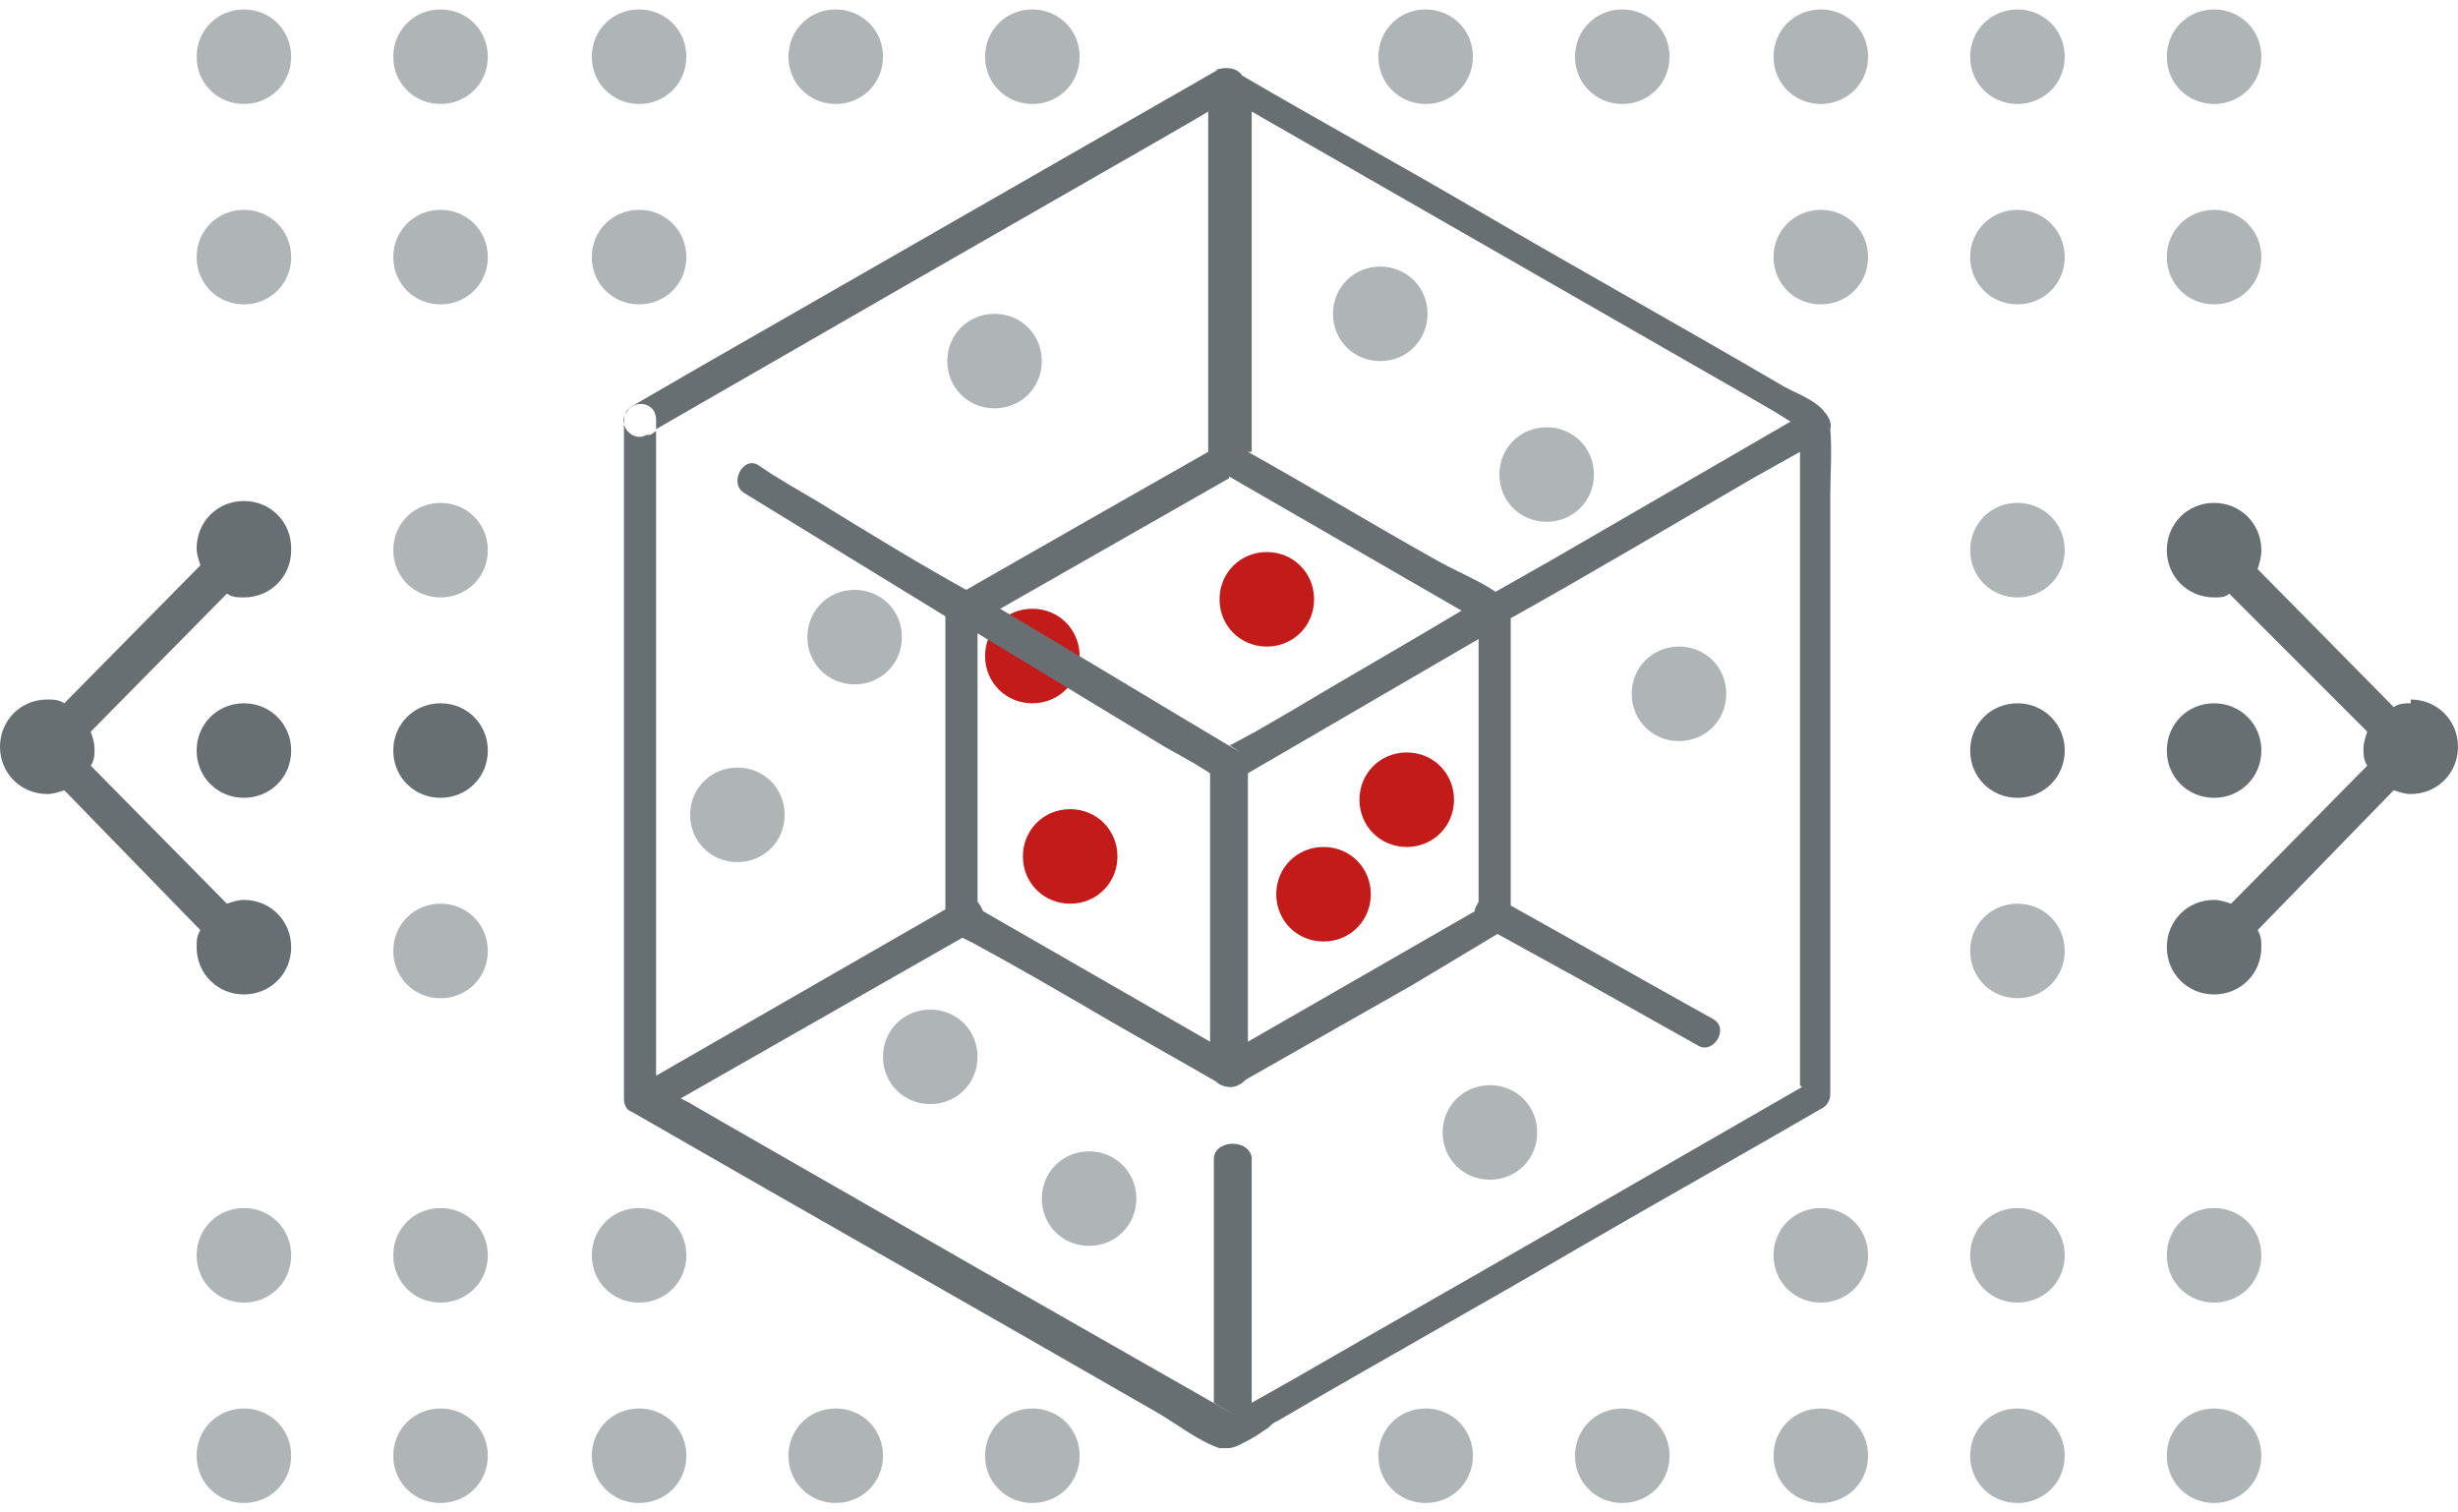
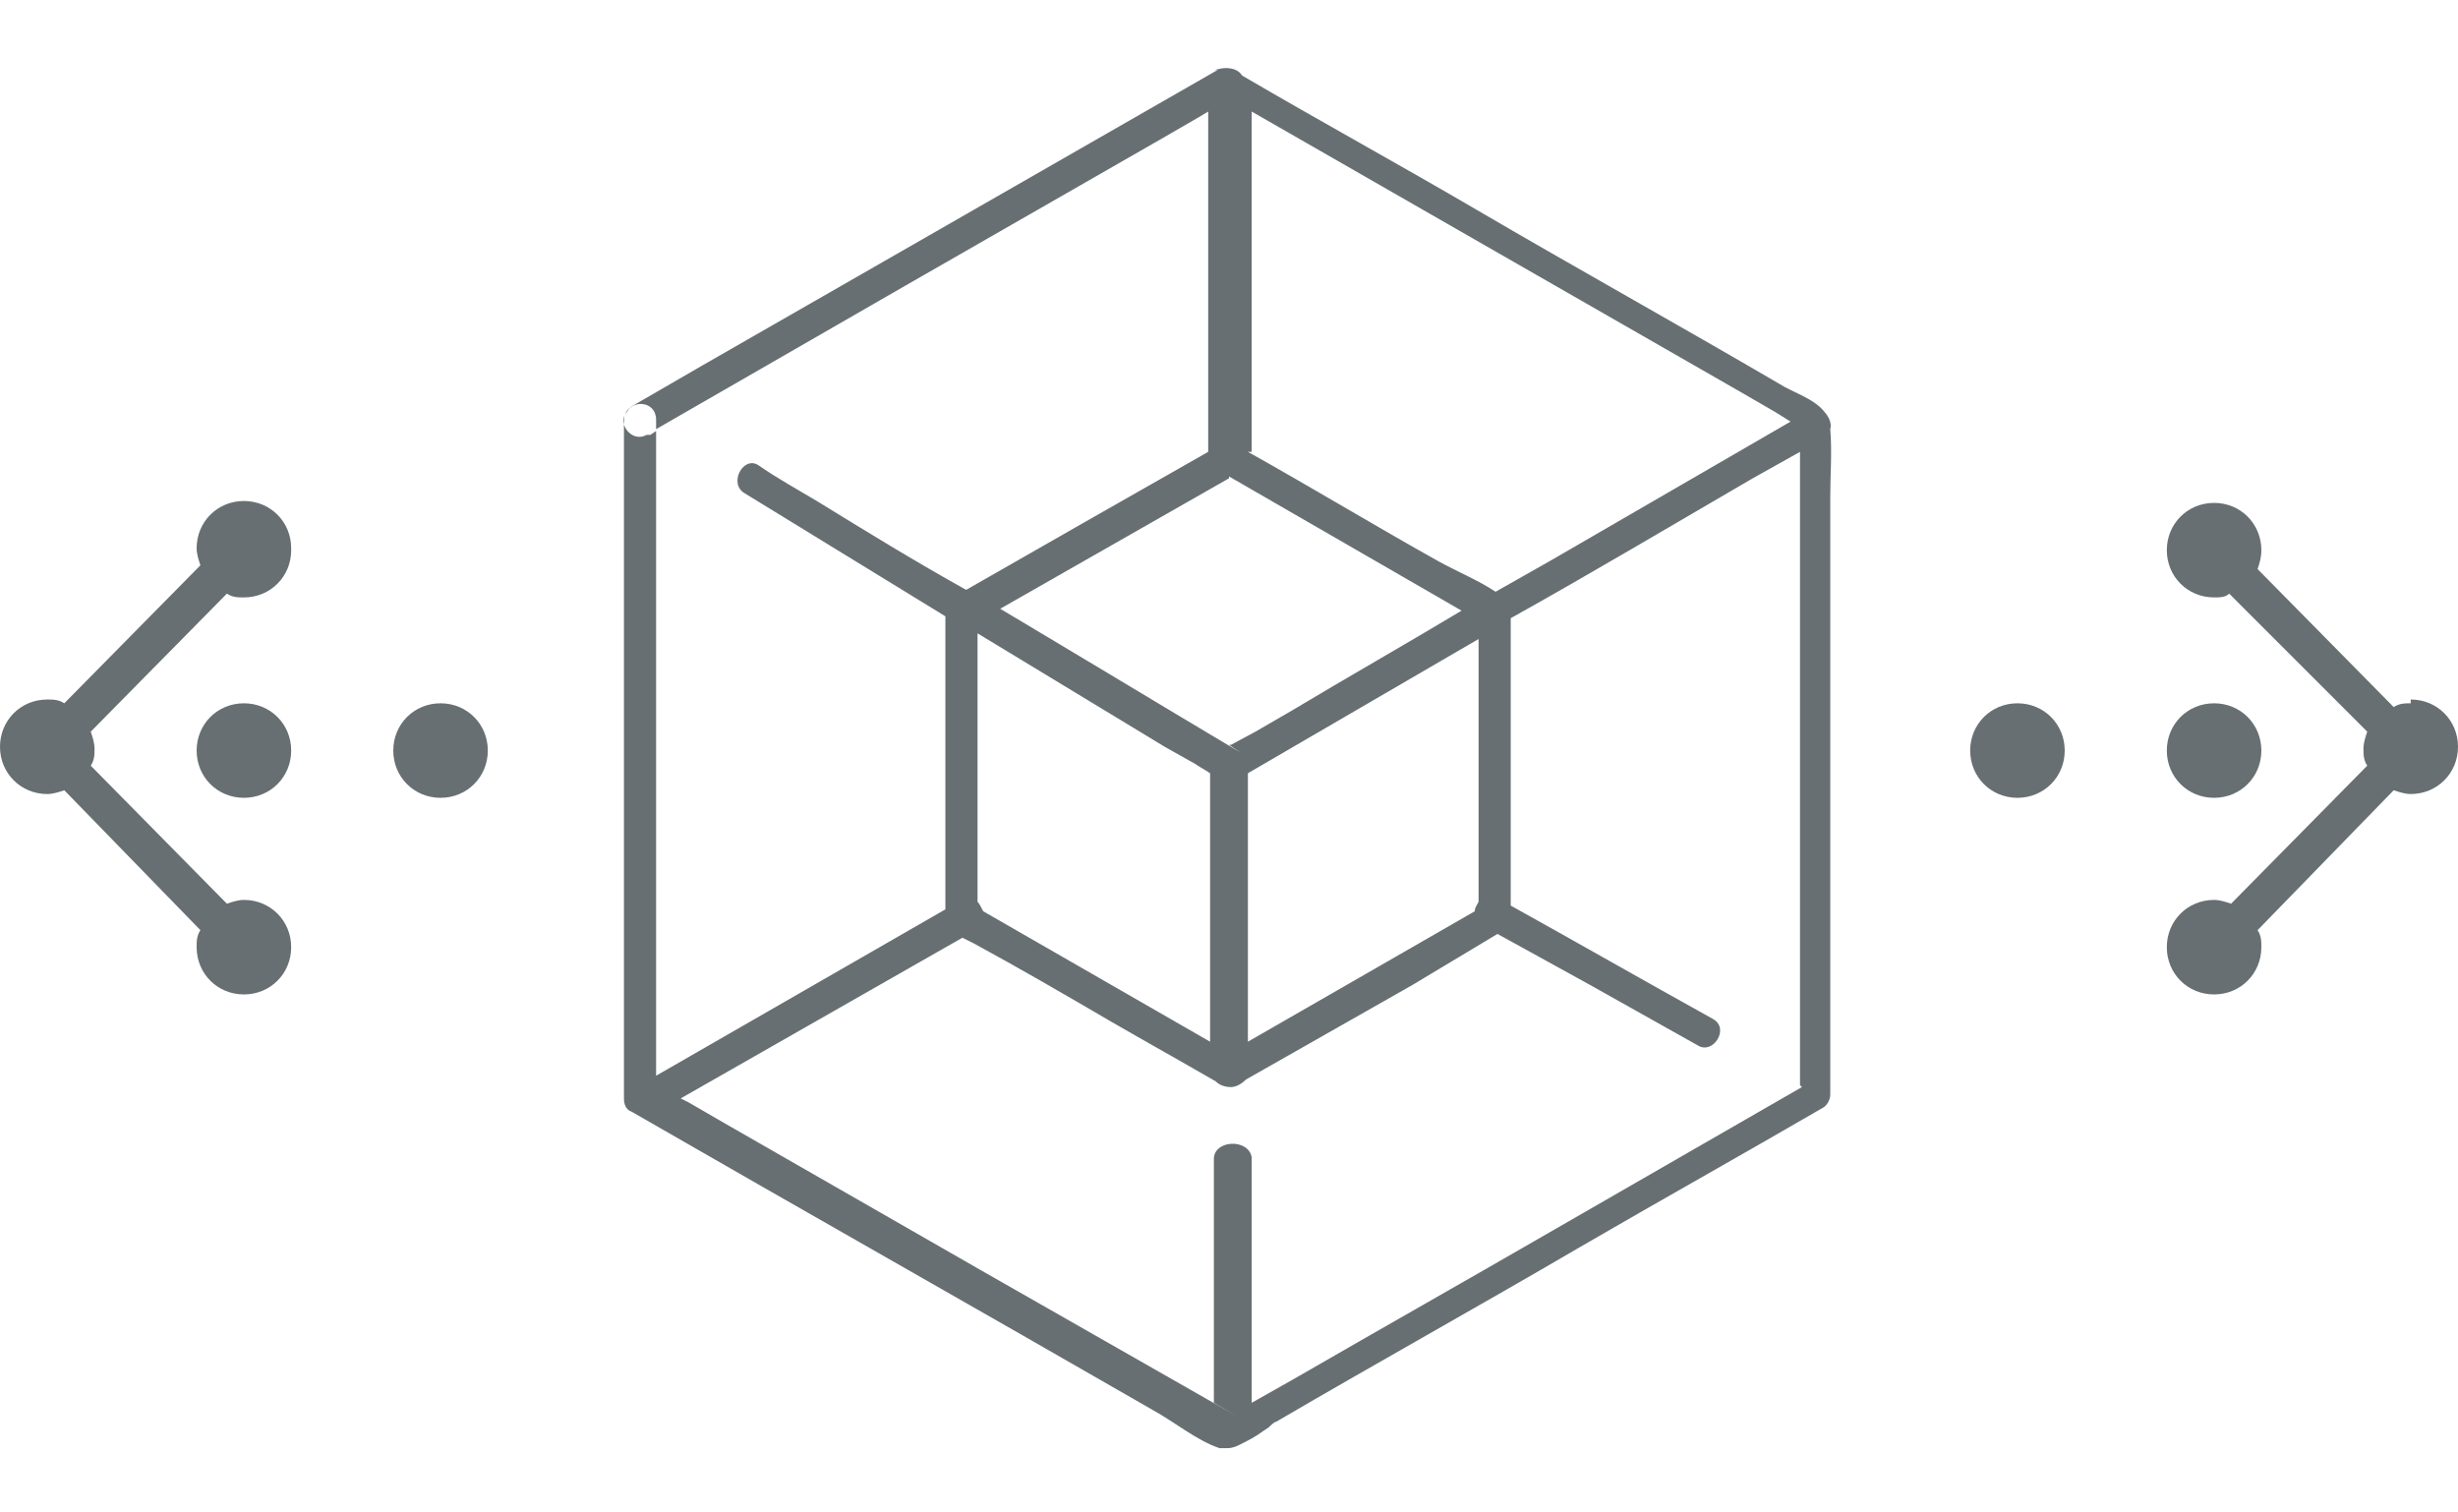
<svg xmlns="http://www.w3.org/2000/svg" version="1.1" viewBox="0 0 130 80">
  <defs>
    <style>
      .cls-1 {
        fill: #afb5b7;
      }

      .cls-1, .cls-2 {
        fill-rule: evenodd;
      }

      .cls-1, .cls-2, .cls-3 {
        stroke-width: 0px;
      }

      .cls-2 {
        fill: #c31a1a;
      }

      .cls-3 {
        fill: #676f72;
      }
    </style>
  </defs>
-   <path id="Light_Gray" data-name="Light Gray" class="cls-1" d="M81.8,22.6c1.4,0,2.5,1.1,2.5,2.5s-1.1,2.5-2.5,2.5c-1.4,0-2.5-1.1-2.5-2.5s1.1-2.5,2.5-2.5M39,40.6c1.4,0,2.5,1.1,2.5,2.5s-1.1,2.5-2.5,2.5-2.5-1.1-2.5-2.5,1.1-2.5,2.5-2.5M52.6,16.6c1.4,0,2.5,1.1,2.5,2.5,0,1.4-1.1,2.5-2.5,2.5s-2.5-1.1-2.5-2.5c0-1.4,1.1-2.5,2.5-2.5M117.1,11.1c1.4,0,2.5,1.1,2.5,2.5,0,1.4-1.1,2.5-2.5,2.5-1.4,0-2.5-1.1-2.5-2.5,0-1.4,1.1-2.5,2.5-2.5M106.7,11.1c1.4,0,2.5,1.1,2.5,2.5,0,1.4-1.1,2.5-2.5,2.5-1.4,0-2.5-1.1-2.5-2.5,0-1.4,1.1-2.5,2.5-2.5M96.3,11.1c1.4,0,2.5,1.1,2.5,2.5,0,1.4-1.1,2.5-2.5,2.5-1.4,0-2.5-1.1-2.5-2.5,0-1.4,1.1-2.5,2.5-2.5M73,14.1c1.4,0,2.5,1.1,2.5,2.5s-1.1,2.5-2.5,2.5c-1.4,0-2.5-1.1-2.5-2.5s1.1-2.5,2.5-2.5M33.8,11.1c1.4,0,2.5,1.1,2.5,2.5,0,1.4-1.1,2.5-2.5,2.5s-2.5-1.1-2.5-2.5c0-1.4,1.1-2.5,2.5-2.5M23.3,11.1c1.4,0,2.5,1.1,2.5,2.5,0,1.4-1.1,2.5-2.5,2.5-1.4,0-2.5-1.1-2.5-2.5,0-1.4,1.1-2.5,2.5-2.5M12.9,11.1c1.4,0,2.5,1.1,2.5,2.5,0,1.4-1.1,2.5-2.5,2.5-1.4,0-2.5-1.1-2.5-2.5,0-1.4,1.1-2.5,2.5-2.5M117.1.5c1.4,0,2.5,1.1,2.5,2.5,0,1.4-1.1,2.5-2.5,2.5-1.4,0-2.5-1.1-2.5-2.5,0-1.4,1.1-2.5,2.5-2.5M106.7.5c1.4,0,2.5,1.1,2.5,2.5,0,1.4-1.1,2.5-2.5,2.5-1.4,0-2.5-1.1-2.5-2.5,0-1.4,1.1-2.5,2.5-2.5M96.3.5c1.4,0,2.5,1.1,2.5,2.5,0,1.4-1.1,2.5-2.5,2.5-1.4,0-2.5-1.1-2.5-2.5,0-1.4,1.1-2.5,2.5-2.5M85.8.5c1.4,0,2.5,1.1,2.5,2.5,0,1.4-1.1,2.5-2.5,2.5-1.4,0-2.5-1.1-2.5-2.5,0-1.4,1.1-2.5,2.5-2.5M75.4.5c1.4,0,2.5,1.1,2.5,2.5,0,1.4-1.1,2.5-2.5,2.5-1.4,0-2.5-1.1-2.5-2.5,0-1.4,1.1-2.5,2.5-2.5M54.6.5c1.4,0,2.5,1.1,2.5,2.5,0,1.4-1.1,2.5-2.5,2.5s-2.5-1.1-2.5-2.5c0-1.4,1.1-2.5,2.5-2.5M44.2.5c1.4,0,2.5,1.1,2.5,2.5,0,1.4-1.1,2.5-2.5,2.5-1.4,0-2.5-1.1-2.5-2.5,0-1.4,1.1-2.5,2.5-2.5M33.8.5c1.4,0,2.5,1.1,2.5,2.5,0,1.4-1.1,2.5-2.5,2.5s-2.5-1.1-2.5-2.5c0-1.4,1.1-2.5,2.5-2.5M23.3.5c1.4,0,2.5,1.1,2.5,2.5,0,1.4-1.1,2.5-2.5,2.5-1.4,0-2.5-1.1-2.5-2.5,0-1.4,1.1-2.5,2.5-2.5M12.9.5c1.4,0,2.5,1.1,2.5,2.5,0,1.4-1.1,2.5-2.5,2.5-1.4,0-2.5-1.1-2.5-2.5,0-1.4,1.1-2.5,2.5-2.5M117.1,74.5c1.4,0,2.5,1.1,2.5,2.5,0,1.4-1.1,2.5-2.5,2.5-1.4,0-2.5-1.1-2.5-2.5,0-1.4,1.1-2.5,2.5-2.5M106.7,74.5c1.4,0,2.5,1.1,2.5,2.5,0,1.4-1.1,2.5-2.5,2.5-1.4,0-2.5-1.1-2.5-2.5,0-1.4,1.1-2.5,2.5-2.5M96.3,74.5c1.4,0,2.5,1.1,2.5,2.5,0,1.4-1.1,2.5-2.5,2.5-1.4,0-2.5-1.1-2.5-2.5,0-1.4,1.1-2.5,2.5-2.5M85.8,74.5c1.4,0,2.5,1.1,2.5,2.5,0,1.4-1.1,2.5-2.5,2.5-1.4,0-2.5-1.1-2.5-2.5,0-1.4,1.1-2.5,2.5-2.5M75.4,74.5c1.4,0,2.5,1.1,2.5,2.5,0,1.4-1.1,2.5-2.5,2.5-1.4,0-2.5-1.1-2.5-2.5,0-1.4,1.1-2.5,2.5-2.5M54.6,74.5c1.4,0,2.5,1.1,2.5,2.5,0,1.4-1.1,2.5-2.5,2.5-1.4,0-2.5-1.1-2.5-2.5,0-1.4,1.1-2.5,2.5-2.5M44.2,74.5c1.4,0,2.5,1.1,2.5,2.5,0,1.4-1.1,2.5-2.5,2.5-1.4,0-2.5-1.1-2.5-2.5,0-1.4,1.1-2.5,2.5-2.5M33.8,74.5c1.4,0,2.5,1.1,2.5,2.5,0,1.4-1.1,2.5-2.5,2.5-1.4,0-2.5-1.1-2.5-2.5,0-1.4,1.1-2.5,2.5-2.5M23.3,74.5c1.4,0,2.5,1.1,2.5,2.5,0,1.4-1.1,2.5-2.5,2.5-1.4,0-2.5-1.1-2.5-2.5,0-1.4,1.1-2.5,2.5-2.5M12.9,74.5c1.4,0,2.5,1.1,2.5,2.5,0,1.4-1.1,2.5-2.5,2.5-1.4,0-2.5-1.1-2.5-2.5,0-1.4,1.1-2.5,2.5-2.5M117.1,63.9c1.4,0,2.5,1.1,2.5,2.5,0,1.4-1.1,2.5-2.5,2.5-1.4,0-2.5-1.1-2.5-2.5,0-1.4,1.1-2.5,2.5-2.5M106.7,63.9c1.4,0,2.5,1.1,2.5,2.5,0,1.4-1.1,2.5-2.5,2.5-1.4,0-2.5-1.1-2.5-2.5,0-1.4,1.1-2.5,2.5-2.5M96.3,63.9c1.4,0,2.5,1.1,2.5,2.5,0,1.4-1.1,2.5-2.5,2.5-1.4,0-2.5-1.1-2.5-2.5,0-1.4,1.1-2.5,2.5-2.5M57.6,60.9c1.4,0,2.5,1.1,2.5,2.5,0,1.4-1.1,2.5-2.5,2.5-1.4,0-2.5-1.1-2.5-2.5,0-1.4,1.1-2.5,2.5-2.5M33.8,63.9c1.4,0,2.5,1.1,2.5,2.5,0,1.4-1.1,2.5-2.5,2.5-1.4,0-2.5-1.1-2.5-2.5,0-1.4,1.1-2.5,2.5-2.5M23.3,63.9c1.4,0,2.5,1.1,2.5,2.5,0,1.4-1.1,2.5-2.5,2.5-1.4,0-2.5-1.1-2.5-2.5,0-1.4,1.1-2.5,2.5-2.5M12.9,63.9c1.4,0,2.5,1.1,2.5,2.5,0,1.4-1.1,2.5-2.5,2.5-1.4,0-2.5-1.1-2.5-2.5,0-1.4,1.1-2.5,2.5-2.5M78.8,57.4c1.4,0,2.5,1.1,2.5,2.5,0,1.4-1.1,2.5-2.5,2.5-1.4,0-2.5-1.1-2.5-2.5s1.1-2.5,2.5-2.5M49.2,53.4c1.4,0,2.5,1.1,2.5,2.5,0,1.4-1.1,2.5-2.5,2.5-1.4,0-2.5-1.1-2.5-2.5,0-1.4,1.1-2.5,2.5-2.5M88.8,34.2c1.4,0,2.5,1.1,2.5,2.5s-1.1,2.5-2.5,2.5c-1.4,0-2.5-1.1-2.5-2.5s1.1-2.5,2.5-2.5M45.2,31.2c1.4,0,2.5,1.1,2.5,2.5,0,1.4-1.1,2.5-2.5,2.5-1.4,0-2.5-1.1-2.5-2.5,0-1.4,1.1-2.5,2.5-2.5M106.7,26.6c1.4,0,2.5,1.1,2.5,2.5s-1.1,2.5-2.5,2.5c-1.4,0-2.5-1.1-2.5-2.5s1.1-2.5,2.5-2.5M23.3,26.6c1.4,0,2.5,1.1,2.5,2.5s-1.1,2.5-2.5,2.5c-1.4,0-2.5-1.1-2.5-2.5s1.1-2.5,2.5-2.5M106.7,47.8c1.4,0,2.5,1.1,2.5,2.5s-1.1,2.5-2.5,2.5c-1.4,0-2.5-1.1-2.5-2.5,0-1.4,1.1-2.5,2.5-2.5M23.3,47.8c1.4,0,2.5,1.1,2.5,2.5s-1.1,2.5-2.5,2.5c-1.4,0-2.5-1.1-2.5-2.5,0-1.4,1.1-2.5,2.5-2.5" />
-   <path id="Red" class="cls-2" d="M74.4,39.8c1.4,0,2.5,1.1,2.5,2.5s-1.1,2.5-2.5,2.5c-1.4,0-2.5-1.1-2.5-2.5s1.1-2.5,2.5-2.5ZM70,44.8c1.4,0,2.5,1.1,2.5,2.5s-1.1,2.5-2.5,2.5c-1.4,0-2.5-1.1-2.5-2.5,0-1.4,1.1-2.5,2.5-2.5ZM56.6,42.8c1.4,0,2.5,1.1,2.5,2.5,0,1.4-1.1,2.5-2.5,2.5-1.4,0-2.5-1.1-2.5-2.5,0-1.4,1.1-2.5,2.5-2.5M67,29.2c1.4,0,2.5,1.1,2.5,2.5s-1.1,2.5-2.5,2.5c-1.4,0-2.5-1.1-2.5-2.5s1.1-2.5,2.5-2.5M54.6,32.2c1.4,0,2.5,1.1,2.5,2.5,0,1.4-1.1,2.5-2.5,2.5s-2.5-1.1-2.5-2.5c0-1.4,1.1-2.5,2.5-2.5" />
  <path id="Dark_Gray" data-name="Dark Gray" class="cls-3" d="M15.4,29.1c0,1.4-1.1,2.5-2.5,2.5-.3,0-.6,0-.9-.2l-7.2,7.3c.1.3.2.6.2.9,0,.3,0,.6-.2.9l7.2,7.3c.3-.1.6-.2.9-.2,1.4,0,2.5,1.1,2.5,2.5,0,1.4-1.1,2.5-2.5,2.5-1.4,0-2.5-1.1-2.5-2.5,0-.3,0-.6.2-.9l-7.2-7.4c-.3.1-.6.2-.9.2-1.4,0-2.5-1.1-2.5-2.5,0-1.4,1.1-2.5,2.5-2.5.3,0,.6,0,.9.2l7.2-7.3c-.1-.3-.2-.6-.2-.9,0-1.4,1.1-2.5,2.5-2.5,1.4,0,2.5,1.1,2.5,2.5ZM23.3,37.2c-1.4,0-2.5,1.1-2.5,2.5,0,1.4,1.1,2.5,2.5,2.5,1.4,0,2.5-1.1,2.5-2.5,0-1.4-1.1-2.5-2.5-2.5ZM10.4,39.7c0,1.4,1.1,2.5,2.5,2.5,1.4,0,2.5-1.1,2.5-2.5,0-1.4-1.1-2.5-2.5-2.5-1.4,0-2.5,1.1-2.5,2.5ZM33.1,21.9h0s0,0,0,0h0ZM106.7,37.2c-1.4,0-2.5,1.1-2.5,2.5,0,1.4,1.1,2.5,2.5,2.5,1.4,0,2.5-1.1,2.5-2.5,0-1.4-1.1-2.5-2.5-2.5ZM50,32.5h0M39.4,26.1c-.9-.5-.1-2,.7-1.5h0c1,.7,2.1,1.3,3.1,1.9,2.6,1.6,5.2,3.2,7.9,4.7l6.3-3.6,6.5-3.7c0,0,0-.1,0-.2V5.9l-.5.3-1.9,1.1-13.6,7.8-13.2,7.6v-.5c0-1-1.3-1.1-1.6-.3h0c0-.2.2-.3.3-.4l3.8-2.2,13.6-7.8,13.6-7.8h-.2c.1,0,.4-.1.6-.1,0,0,0,0,0,0,0,0,0,0,0,0h0s0,0,0,0c.4,0,.7.1.9.4,4.1,2.4,8.3,4.7,12.4,7.1,5.3,3.1,10.7,6.1,16,9.2.6.4,1.9.8,2.4,1.5.2.2.4.6.3.9.1,1.2,0,2.4,0,3.6v31.6c0,.3-.2.6-.4.7-4.3,2.5-8.6,4.9-12.9,7.4-5.3,3.1-10.7,6.1-16,9.2-.1,0-.3.2-.4.3l-.3.2c-.4.3-.8.5-1.2.7-.2.1-.4.2-.7.2-.2,0-.3,0-.4,0-1.2-.4-2.4-1.4-3.5-2-9.2-5.3-18.4-10.5-27.6-15.8-.3-.1-.4-.4-.4-.7V22.2c0,0,0-.2,0-.2h0s0,0,0,0c-.2.6.5,1.4,1.2,1h.2c0,0,.3-.2.3-.2v34.1l15.3-8.8c0-.3,0-.6,0-.9v-.3s0-14.3,0-14.3h0M66,23.9c3.4,1.9,6.7,3.9,10.1,5.8.9.5,2.1,1,3,1.6l3-1.7,12.6-7.3-.8-.5-1.9-1.1-13.6-7.8-12.2-7v17.8c0,0,0,.2,0,.2ZM78.2,33.8l-12.2,7.1v14.2l12-6.9c0-.2.1-.3.2-.5v-14ZM65,25.3l-12.1,6.9c4.2,2.5,8.5,5.1,12.7,7.6l-.6-.4s0,0,.1,0l1.3-.7,1.9-1.1c3-1.8,6-3.5,9-5.3l-12.3-7.1M51.7,33.5v14.2c.1.1.2.3.3.5l12,6.9v-14.2c-.3-.2-.5-.3-.8-.5l-1.6-.9c-3.3-2-6.6-4-9.9-6ZM95.2,57.4V23.9s-2.5,1.4-2.5,1.4c-4.3,2.5-8.5,5-12.8,7.4,0,.7,0,1.4,0,2v12.7c0,.2,0,.4,0,.5,3.6,2,7.1,4,10.7,6,.9.5,0,1.9-.8,1.4l-5.7-3.2-4.9-2.7h0c-1,.6-2,1.2-3,1.8l-1.5.9-8.8,5c-.2.2-.5.4-.8.4,0,0,0,0,0,0-.3,0-.6-.1-.8-.3-1.9-1.1-3.7-2.1-5.6-3.2-2.4-1.4-4.8-2.8-7.2-4.1-.2-.1-.4-.2-.6-.3l-14.9,8.5.4.2,1.9,1.1,13.6,7.8,13.5,7.7-1.2-.7v-12.9c0-1,1.8-1.1,2-.1h0v13l2.3-1.3c4.5-2.6,9.1-5.2,13.6-7.8l13.2-7.6M119.6,39.7c0-1.4-1.1-2.5-2.5-2.5-1.4,0-2.5,1.1-2.5,2.5,0,1.4,1.1,2.5,2.5,2.5,1.4,0,2.5-1.1,2.5-2.5ZM127.5,37.2c-.3,0-.6,0-.9.2l-7.2-7.3c.1-.3.2-.6.2-1,0-1.4-1.1-2.5-2.5-2.5-1.4,0-2.5,1.1-2.5,2.5,0,1.4,1.1,2.5,2.5,2.5.3,0,.6,0,.8-.2l7.3,7.3c-.1.3-.2.6-.2.9,0,.3,0,.6.2.9l-7.2,7.3c-.3-.1-.6-.2-.9-.2-1.4,0-2.5,1.1-2.5,2.5,0,1.4,1.1,2.5,2.5,2.5,1.4,0,2.5-1.1,2.5-2.5,0-.3,0-.6-.2-.9l7.2-7.4c.3.1.6.2.9.2,1.4,0,2.5-1.1,2.5-2.5,0-1.4-1.1-2.5-2.5-2.5Z" />
</svg>